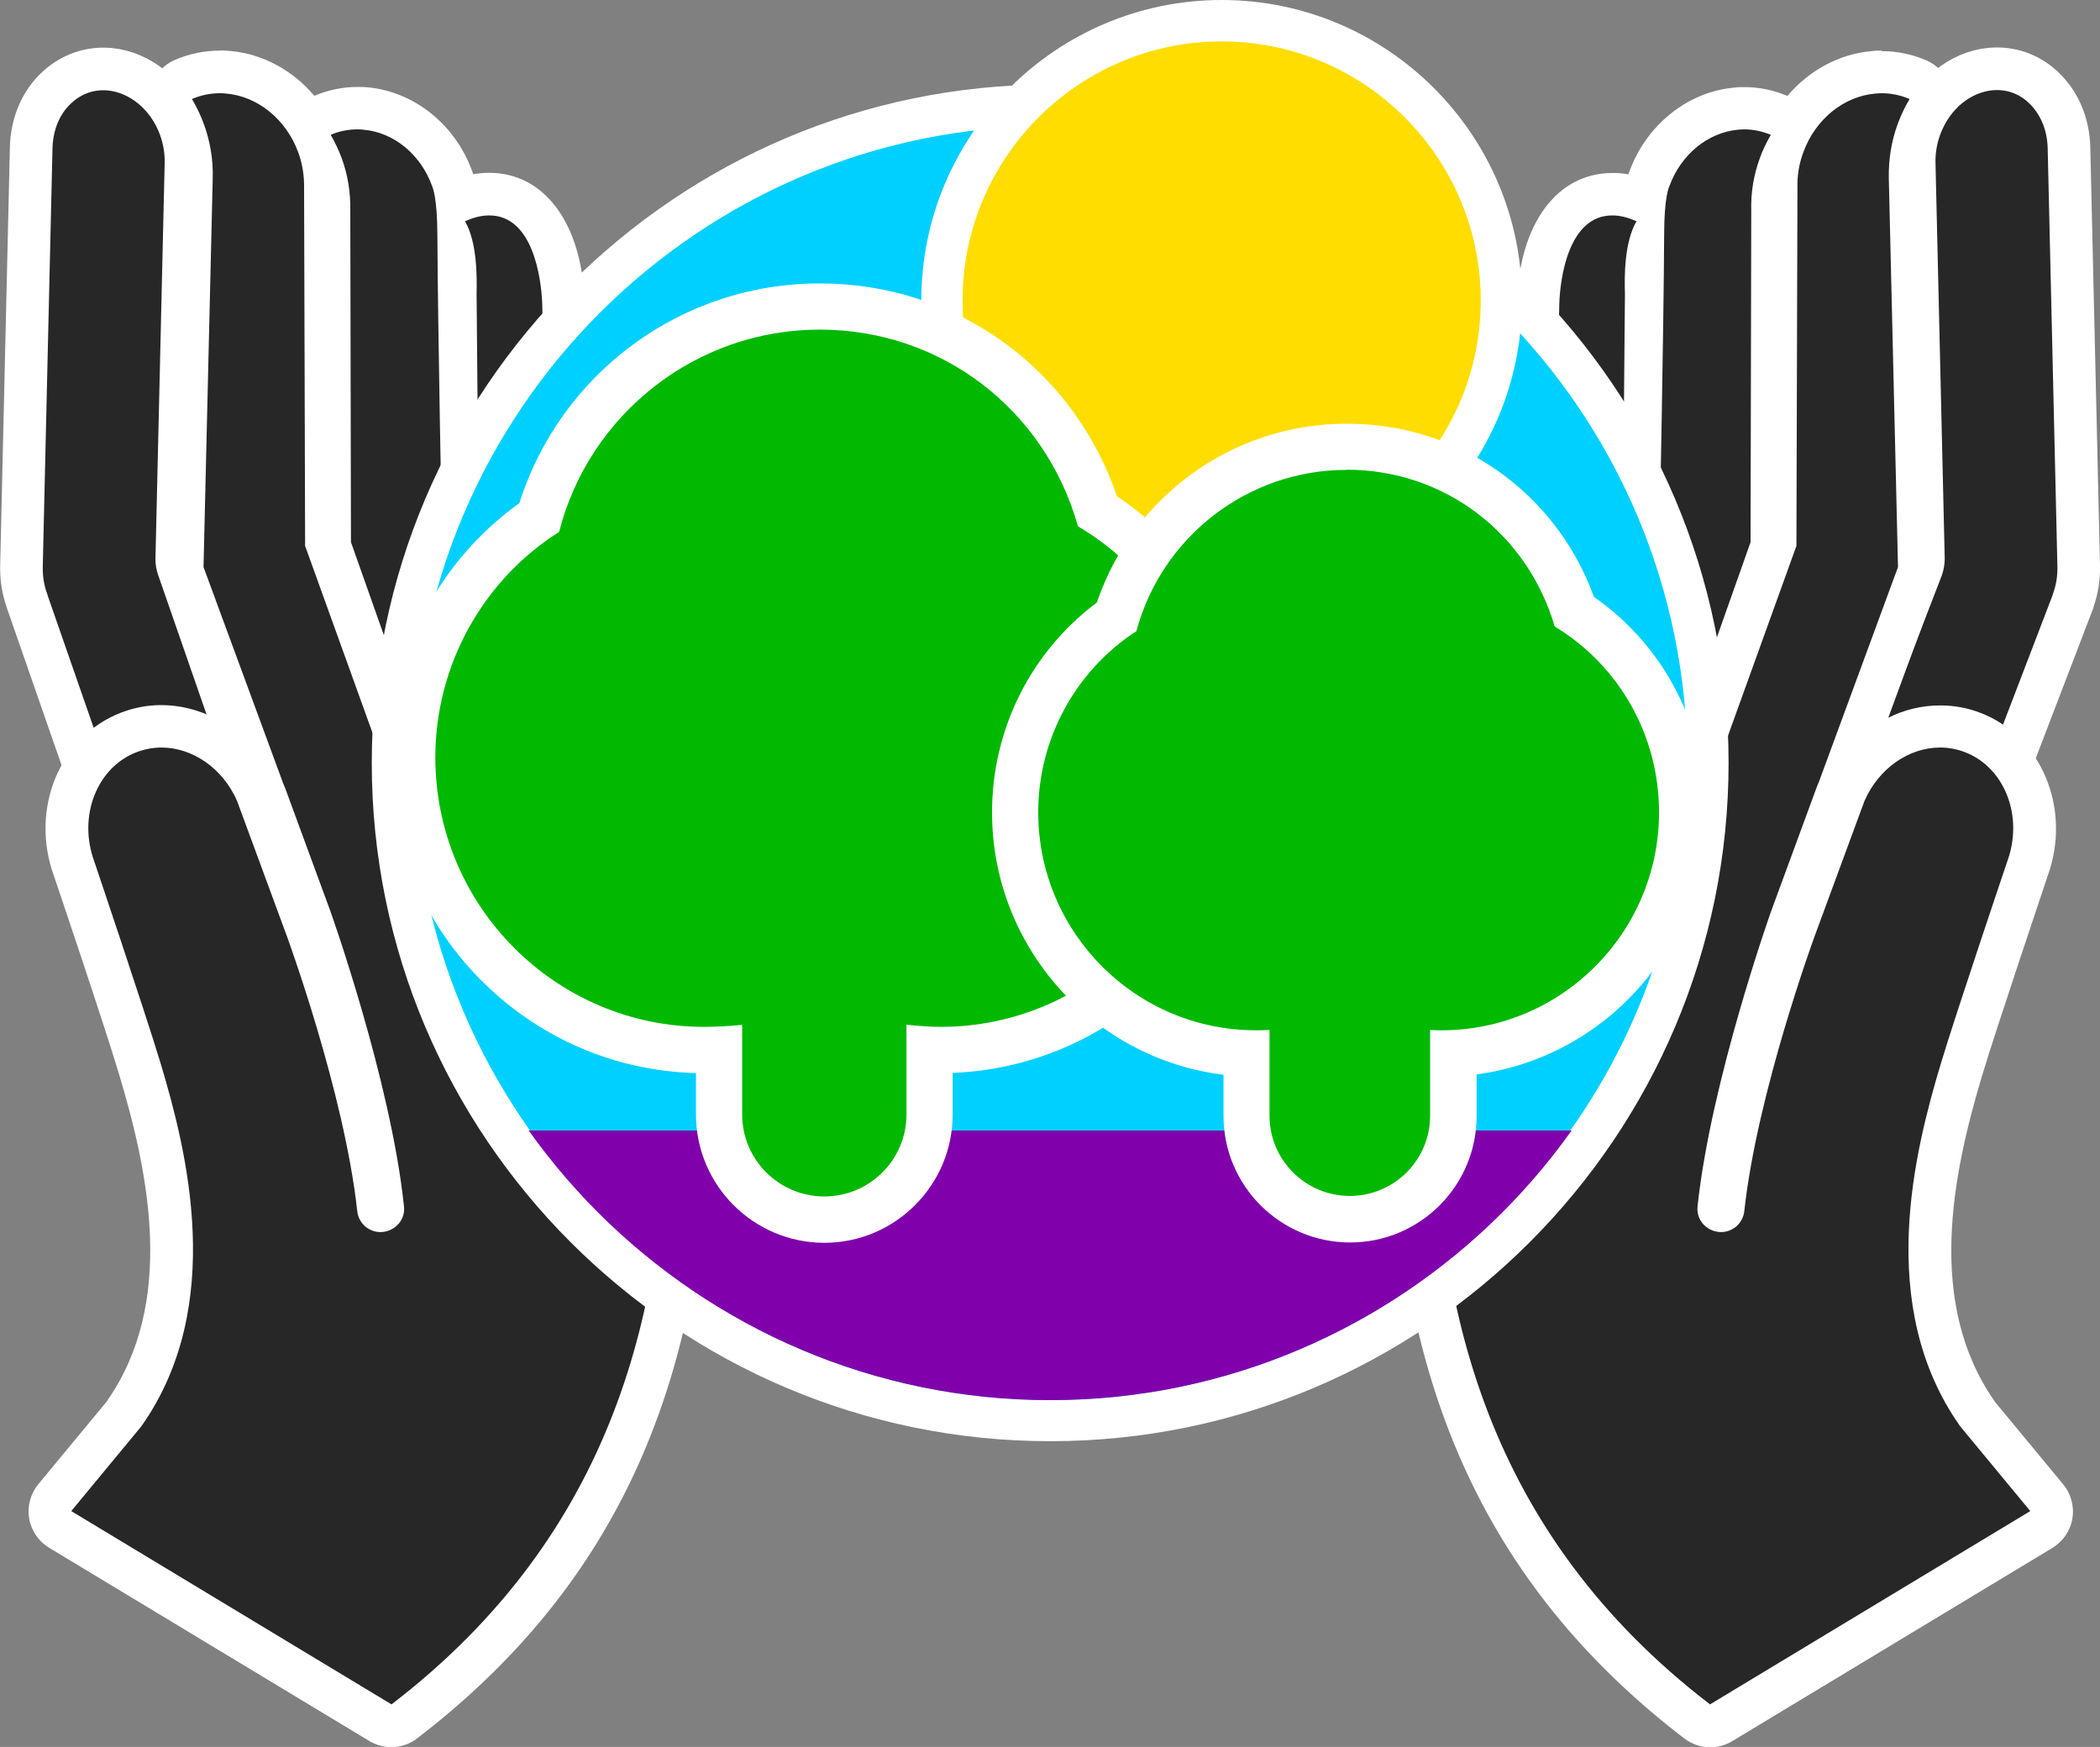
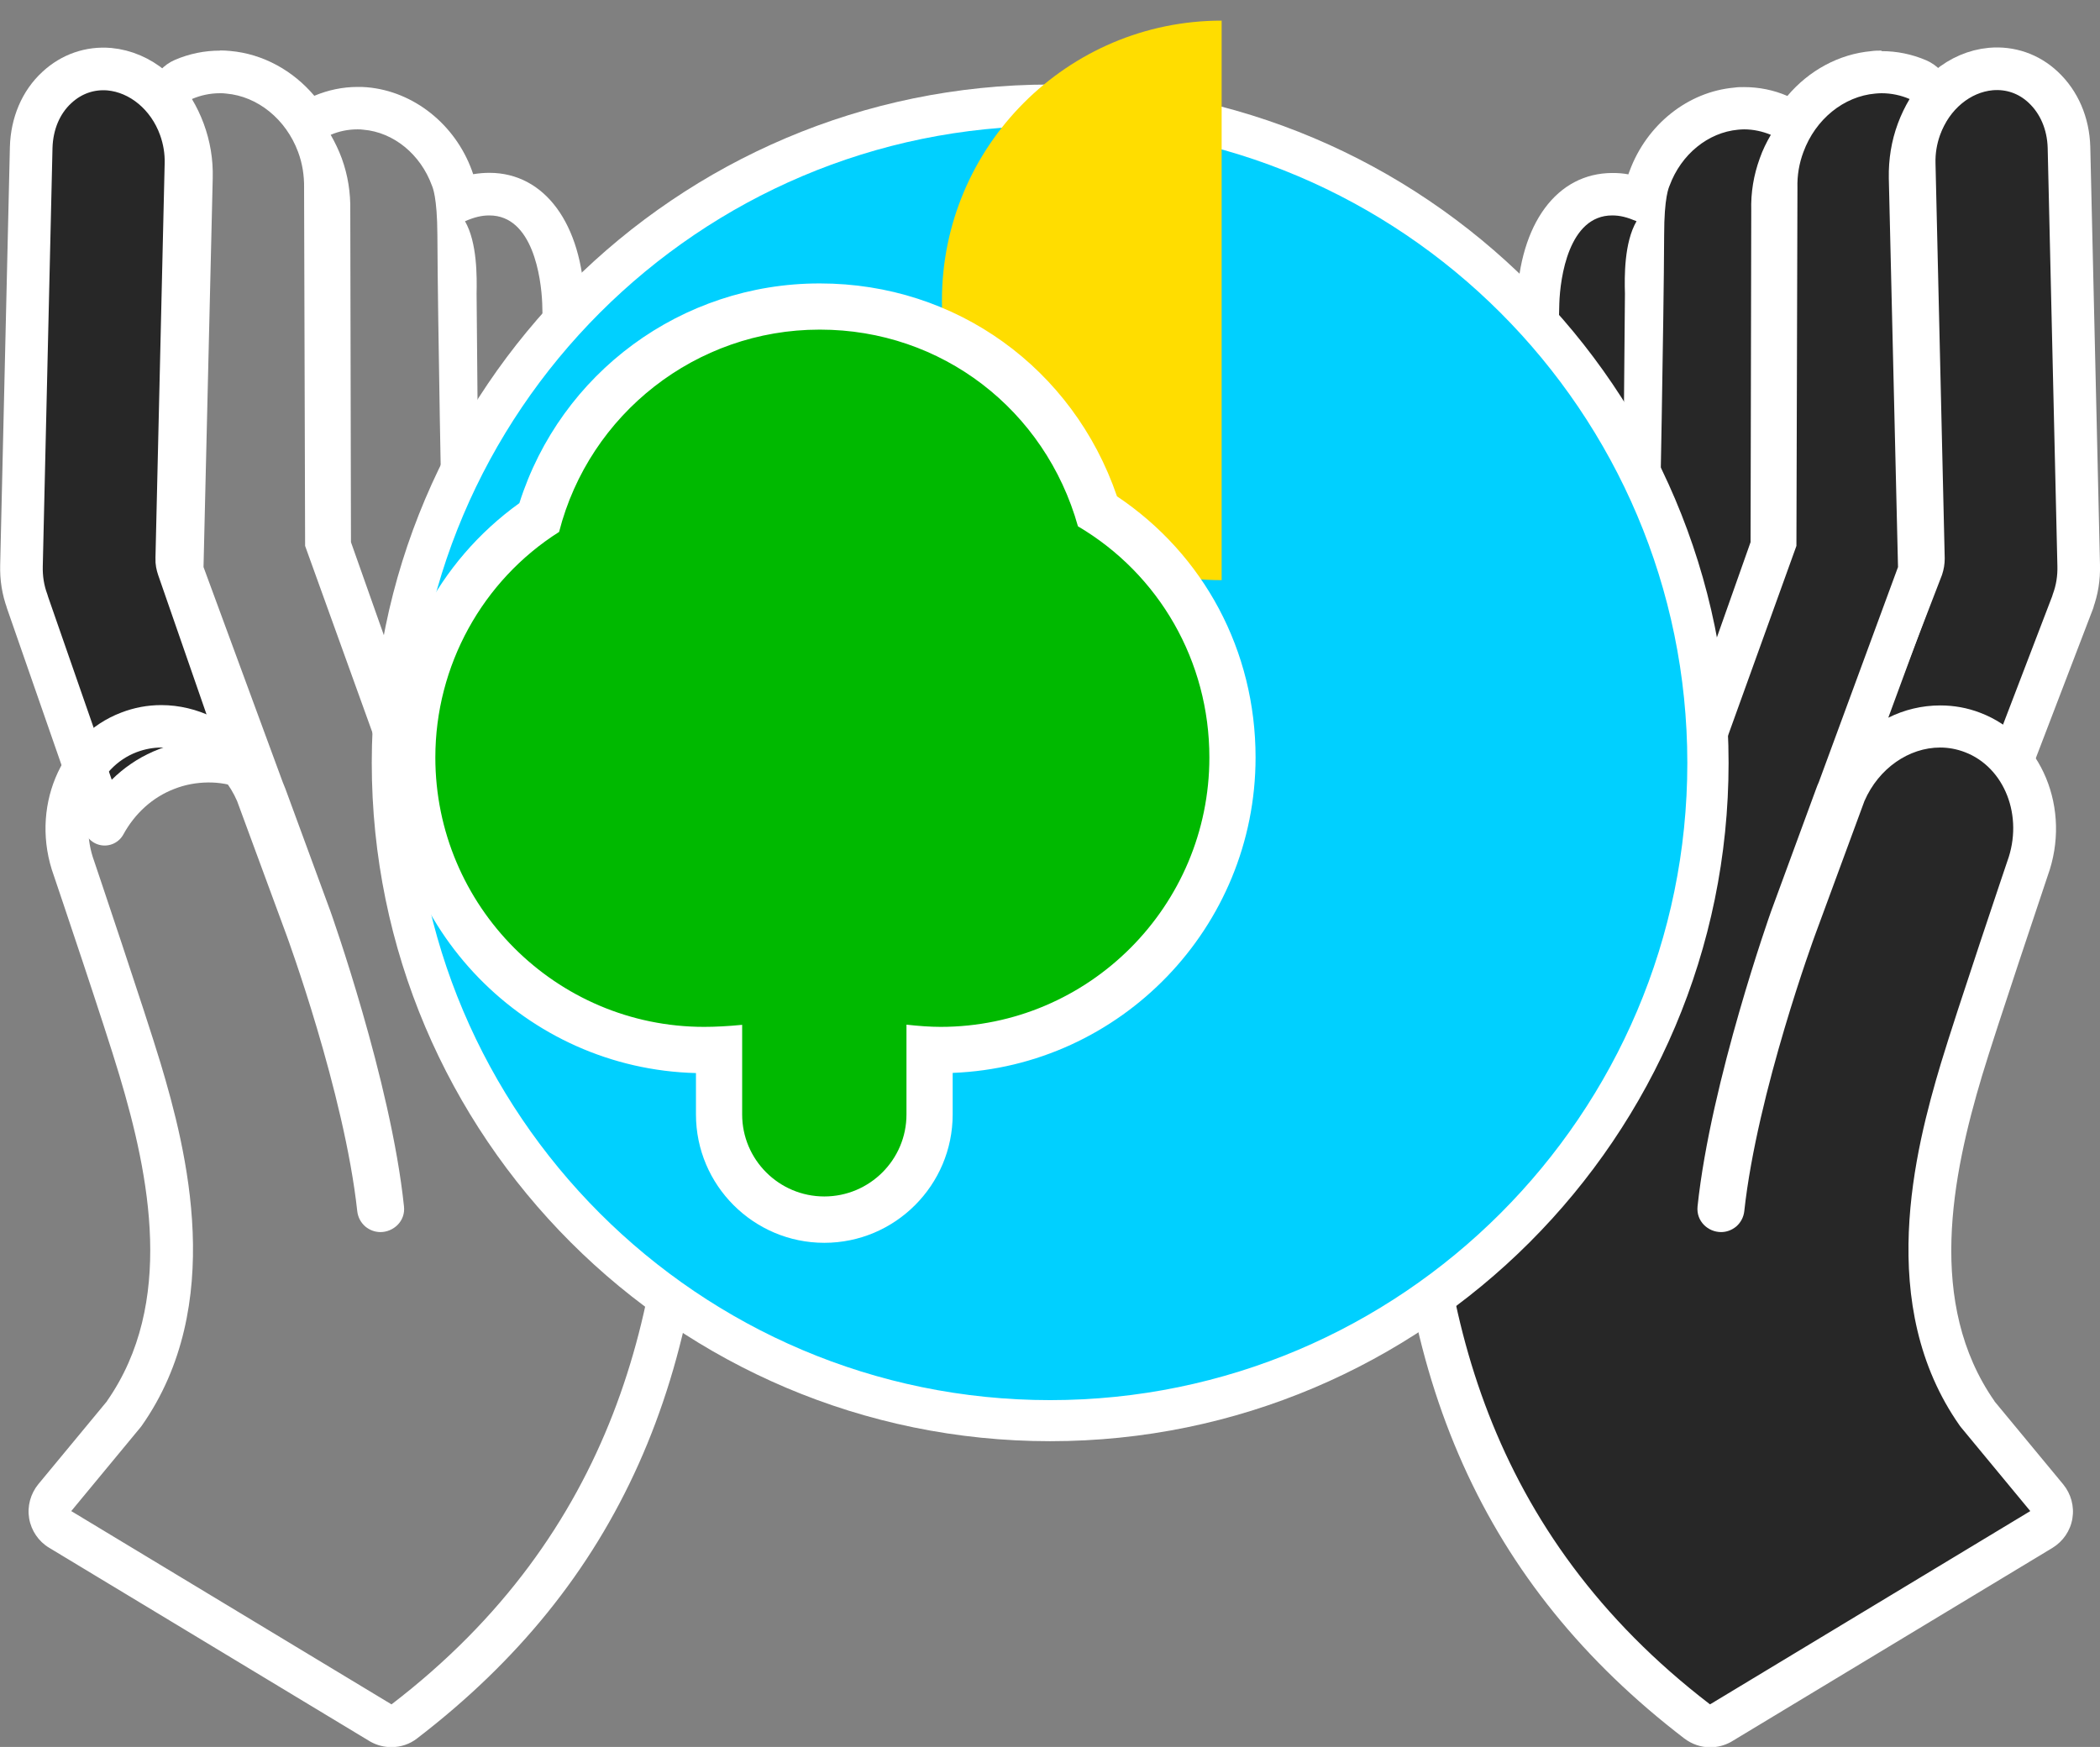
<svg xmlns="http://www.w3.org/2000/svg" id="Layer_2" viewBox="0 0 123.2 102.5">
  <rect x="0" y="0" width="123.2" height="102.5" fill="#808080" stroke="none" />
  <defs>
    <style>.cls-1{stroke:#fff;stroke-linecap:round;stroke-linejoin:round;stroke-width:2.5px;}.cls-1,.cls-2{fill:#272727;fill-rule:evenodd;}.cls-3{clip-path:url(#clippath);}.cls-4{fill:none;}.cls-4,.cls-2,.cls-5,.cls-6,.cls-7,.cls-8,.cls-9{stroke-width:0px;}.cls-5{fill:#8000ab;}.cls-6{fill:#fff;}.cls-7{fill:#fd0;}.cls-8{fill:#00d0ff;}.cls-9{fill:#00b900;}</style>
    <clipPath id="clippath">
      <path class="cls-4" d="m99.14,44.61c0,20.7-16.84,37.54-37.53,37.54s-37.53-16.84-37.53-37.54l-.7-42.09h75.07l.7,42.09Z" />
    </clipPath>
  </defs>
  <g id="Layer_2-2">
    <g id="icon-B-Charitable">
      <path class="cls-1" d="m121.61,35.28c.25-.67.36-1.38.34-2.11l-.57-24.53c-.04-1.4-.58-2.65-1.51-3.52-.85-.8-1.94-1.17-3.08-1.07-1.83.17-3.46,1.52-4.15,3.45-.24.67-.36,1.38-.34,2.11l.54,23.16c0,.19-.03.37-.09.55l-4.59,11.9c.76-.27,1.55-.41,2.35-.4s1.61.14,2.4.46c1.59.61,2.84,1.78,3.64,3.24l5.07-13.24" />
      <path class="cls-2" d="m100.34,101.25c-.27,0-.54-.09-.76-.26-11.4-8.75-16.69-20.58-16.63-37.23.03-8.1,1.03-14.52,3.16-20.2,1.45-3.87,3.55-9.87,3.95-11.02.01-1.68.11-12.4.19-14.79.1-3.08,1.3-6.37,4.34-6.37.63,0,1.18.13,1.9.43.1-.85.24-1.21.3-1.37.84-2.28,2.83-3.88,5.09-4.08.15-.01.3-.02.45-.02.71,0,1.4.14,2.06.43.32.14.57.4.69.73,1.03-1.85,2.84-3.09,4.83-3.27.16-.01.31-.02.47-.02.73,0,1.45.15,2.14.44.33.14.58.42.7.76.11.34.07.71-.11,1.02-.25.42-.44.83-.59,1.24-.32.88-.47,1.81-.45,2.75l.54,22.81c0,.16-.02.31-.08.46l-4.65,12.63s-.04.1-.05.12c-.03.07-.07.15-.09.23l-2.66,7.23c-.03.08-3.49,9.87-4.24,16.99.05.11.1.13.14.13l1.36.03-1.24-.14c.77-7.06,4.08-16.11,4.22-16.5l2.9-7.87c1.05-2.43,3.24-3.96,5.61-3.96.65,0,1.29.12,1.9.35,2.98,1.13,4.42,4.73,3.21,8.01-.02.06-2.99,8.84-3.87,11.76-1.85,6.16-3.41,14.03.93,20.21l4.08,4.92c.23.28.33.65.27,1.01s-.27.67-.59.86l-18.72,11.3s-.09.05-.11.06c-.19.1-.4.16-.6.16Zm3.89-90.9c-.17.65-.25,1.31-.23,1.99l-.04,19.49c0,.14-.02.28-.07.41l-5.38,15.22,5.65-15.64.06-20.7s0,.03,0,.07c0-.04,0-.09,0-.13,0-.23,0-.47.02-.7Z" />
      <path class="cls-6" d="m110.39,5.47c.57,0,1.13.12,1.64.34-.27.45-.5.93-.69,1.44-.38,1.03-.55,2.1-.53,3.21l.54,22.81-4.65,12.63c-.05.12-.11.24-.15.37l-2.65,7.21s-3.53,9.93-4.31,17.3c-.09.88.62,1.51,1.38,1.51.3,0,.61-.1.88-.32h0c.27-.23.44-.55.48-.9.76-6.99,4.15-16.2,4.15-16.2l2.9-7.87c.84-1.93,2.62-3.14,4.44-3.14.49,0,.98.09,1.45.27,2.34.89,3.46,3.77,2.49,6.41,0,0-2.99,8.85-3.89,11.84-1.53,5.1-3.87,14.21,1.11,21.28.02.03.05.06.07.09l4.06,4.91-18.72,11.3-.07.04h0s0,0,0,0c-13.08-10.03-16.18-23.34-16.14-36.23.02-6.46.66-13.31,3.08-19.76,1.62-4.33,4.03-11.24,4.03-11.24,0,0,.1-12.41.19-14.97.05-1.5.55-5.16,3.1-5.16h0c.46,0,.86.1,1.43.34-.73,1.25-.71,3.27-.68,4.25l-.12,13.58-4.71,13.17c-.2.57.06,1.2.6,1.45.16.08.33.11.5.11.48,0,.94-.3,1.11-.78l4.65-13.23s.25-12.76.27-17.74c0-2.24.28-2.8.32-2.9.68-1.84,2.26-3.12,4.02-3.28.12-.01.23-.02.35-.02.55,0,1.08.12,1.57.32-.25.43-.48.89-.65,1.38-.36.99-.53,2.01-.5,3.07l-.04,19.45-5.38,15.22c-.21.59.05,1.25.61,1.53h0c.18.09.38.14.57.14.51,0,1-.31,1.18-.83l5.71-15.84.06-20.9s0-.08,0-.11c-.02-.73.1-1.43.35-2.1.71-1.93,2.37-3.27,4.22-3.43.12-.01.24-.02.36-.02m0-2.5c-.19,0-.39,0-.59.03-1.91.17-3.67,1.14-4.93,2.63-.81-.35-1.67-.52-2.54-.52-.19,0-.38,0-.57.03-2.72.24-5.14,2.16-6.15,4.9-.02.06-.05.12-.07.19-.31-.06-.61-.08-.93-.08-3.26,0-5.45,2.97-5.61,7.58-.08,2.33-.17,12.41-.19,14.62-.53,1.52-2.5,7.12-3.87,10.8-2.18,5.82-3.21,12.37-3.24,20.63-.06,17.07,5.38,29.22,17.12,38.22.45.34.98.52,1.52.52.41,0,.82-.1,1.19-.3l.07-.04s.07-.04.1-.06l18.72-11.3c.62-.38,1.05-1,1.17-1.72s-.08-1.45-.54-2.01l-4.03-4.87h0s0-.01,0-.01c-4-5.73-2.49-13.21-.73-19.09.85-2.83,3.67-11.17,3.85-11.73,1.42-3.91-.35-8.2-3.96-9.57-.75-.29-1.54-.43-2.34-.43-1.07,0-2.11.25-3.05.72l2.92-7.94c.11-.3.16-.61.15-.92l-.54-22.81c-.02-.8.11-1.55.38-2.3.12-.34.29-.68.49-1.03.36-.62.44-1.36.22-2.05-.22-.68-.73-1.23-1.39-1.52-.84-.36-1.72-.54-2.63-.54h0Z" />
      <path class="cls-1" d="m1.59,35.28l4.55,13.08c.8-1.46,2.05-2.63,3.64-3.24.79-.31,1.6-.45,2.4-.46s1.59.13,2.35.4l-4.07-11.73c-.06-.18-.1-.36-.09-.55l.54-23.16c.02-.73-.1-1.44-.34-2.11-.69-1.93-2.33-3.28-4.15-3.45-1.14-.1-2.23.28-3.08,1.07-.94.86-1.47,2.12-1.51,3.52l-.57,24.53c-.02.73.09,1.44.34,2.11" />
-       <path class="cls-2" d="m22.96,101.25c-.21,0-.41-.05-.6-.15l-.07-.04-18.76-11.33c-.31-.19-.53-.5-.59-.86s.04-.73.27-1.01l4.06-4.91c4.36-6.19,2.79-14.06.94-20.22-.88-2.93-3.85-11.71-3.88-11.8-1.2-3.25.25-6.84,3.23-7.98.61-.23,1.25-.35,1.9-.35,2.37,0,4.56,1.53,5.58,3.89l2.92,7.94c.14.38,3.45,9.44,4.22,16.5l.12.11s.09-.02.12-.05c-.73-7.21-4.19-16.99-4.22-17.09l-2.65-7.2c-.03-.09-.06-.16-.09-.22,0,0-.04-.09-.04-.1l-4.67-12.68c-.05-.15-.08-.3-.08-.46l.54-22.81c.02-.94-.13-1.87-.45-2.75-.15-.41-.35-.82-.59-1.24-.18-.31-.22-.68-.11-1.02s.37-.62.7-.76c.68-.29,1.4-.44,2.14-.44.16,0,.31,0,.47.02,2,.17,3.8,1.42,4.83,3.27.12-.33.36-.59.69-.73.66-.28,1.35-.43,2.06-.43.15,0,.3,0,.46.02,2.25.2,4.25,1.8,5.09,4.09.06.15.2.51.3,1.36.71-.3,1.26-.43,1.88-.43,3.06,0,4.25,3.29,4.36,6.37.08,2.39.18,13.11.19,14.79.4,1.15,2.5,7.15,3.95,11.02,2.13,5.67,3.13,12.09,3.16,20.2.06,16.65-5.23,28.48-16.63,37.23-.22.17-.49.26-.76.26Zm1.83-53.79l-5.37-15.22c-.05-.13-.07-.27-.07-.41l-.04-19.45c.02-.7-.06-1.37-.23-2.02.02.23.02.46.02.7l.06,20.77,5.64,15.64Z" />
      <path class="cls-6" d="m12.91,5.47c.12,0,.24,0,.36.02,1.85.16,3.51,1.51,4.22,3.43.25.67.36,1.38.35,2.1,0,.04,0,.08,0,.11l.06,20.9,5.71,15.84c.19.52.67.83,1.18.83.19,0,.39-.04.57-.14.56-.29.82-.94.61-1.53l-5.38-15.22-.04-19.45c.02-1.06-.14-2.08-.5-3.07-.18-.49-.4-.94-.65-1.38.49-.21,1.02-.32,1.57-.32.11,0,.23,0,.35.02,1.77.15,3.35,1.44,4.02,3.28.04.1.31.67.32,2.9.02,4.99.27,17.74.27,17.74l4.65,13.23c.17.49.63.78,1.11.78.17,0,.34-.04.5-.11.55-.26.81-.89.6-1.45l-4.71-13.17-.12-13.58c.02-.98.04-3-.68-4.25.56-.24.97-.34,1.43-.34h0c2.55,0,3.04,3.66,3.1,5.16.09,2.56.19,14.97.19,14.97,0,0,2.41,6.91,4.03,11.24,2.42,6.45,3.06,13.3,3.08,19.76.04,12.89-3.06,26.2-16.14,36.23h0s0,0,0,0l-.07-.04-18.72-11.3,4.06-4.91s.05-.06.07-.09c4.97-7.07,2.64-16.18,1.11-21.28-.9-2.98-3.89-11.84-3.89-11.84-.97-2.64.15-5.52,2.49-6.41.48-.18.97-.27,1.45-.27,1.82,0,3.6,1.21,4.44,3.14l2.9,7.87s3.39,9.21,4.15,16.2c.04.35.21.67.48.9h0c.27.22.58.32.88.32.76,0,1.48-.64,1.38-1.51-.77-7.37-4.31-17.3-4.31-17.3l-2.65-7.21c-.05-.13-.1-.25-.15-.37l-4.65-12.63.54-22.81c.03-1.11-.15-2.18-.53-3.21-.19-.51-.42-.99-.69-1.44.51-.22,1.07-.34,1.64-.34m0-2.5h0c-.9,0-1.79.18-2.63.54-.66.28-1.17.83-1.39,1.52-.22.68-.15,1.43.22,2.05.21.35.37.69.5,1.04.27.74.39,1.5.38,2.3l-.54,22.81c0,.31.04.63.15.92l2.92,7.94c-.94-.46-1.98-.72-3.05-.72-.81,0-1.6.15-2.35.44-3.6,1.37-5.37,5.66-3.95,9.57.19.56,3.01,8.9,3.85,11.73,1.76,5.88,3.27,13.36-.73,19.09h0s0,.01,0,.01l-4.03,4.87c-.46.56-.66,1.3-.54,2.01s.55,1.35,1.17,1.72l18.72,11.3s.06.04.1.06l.07.04c.37.2.78.3,1.19.3.54,0,1.08-.17,1.52-.52,11.74-9.01,17.18-21.15,17.12-38.22-.03-8.26-1.06-14.81-3.24-20.63-1.37-3.67-3.34-9.28-3.87-10.8-.02-2.21-.11-12.29-.19-14.62-.16-4.6-2.35-7.58-5.59-7.58-.33,0-.64.03-.95.08-.03-.09-.06-.16-.08-.23-.99-2.7-3.41-4.63-6.14-4.87-.19-.02-.38-.02-.56-.02-.87,0-1.73.18-2.54.52-1.26-1.49-3.02-2.46-4.93-2.63-.19-.02-.39-.03-.58-.03h0Z" />
      <circle class="cls-8" cx="61.61" cy="44.77" r="38.59" />
      <path class="cls-6" d="m61.61,7.39c20.61,0,37.38,16.77,37.38,37.38s-16.77,37.38-37.38,37.38-37.38-16.77-37.38-37.38S41,7.39,61.61,7.39m0-2.43c-21.95,0-39.8,17.86-39.8,39.8s17.85,39.8,39.8,39.8,39.8-17.86,39.8-39.8S83.55,4.97,61.61,4.97h0Z" />
      <g class="cls-3">
-         <path class="cls-5" d="m94.31,66.33s-12.55,17.36-33,17.36-32.38-17.36-32.38-17.36h65.38Z" />
-       </g>
-       <path class="cls-7" d="m71.67,34.04c-9.05,0-16.41-7.36-16.41-16.41S62.62,1.21,71.67,1.21s16.41,7.36,16.41,16.41-7.36,16.41-16.41,16.41" />
-       <path class="cls-6" d="m71.67,35.25c-9.72,0-17.62-7.91-17.62-17.62S61.95,0,71.67,0s17.62,7.91,17.62,17.62-7.91,17.62-17.62,17.62Zm0-32.82c-8.38,0-15.2,6.82-15.2,15.2s6.82,15.2,15.2,15.2,15.2-6.82,15.2-15.2-6.82-15.2-15.2-15.2Z" />
+         </g>
+       <path class="cls-7" d="m71.67,34.04c-9.05,0-16.41-7.36-16.41-16.41S62.62,1.21,71.67,1.21" />
      <path class="cls-9" d="m48.37,71.56c-3.41,0-6.18-2.77-6.18-6.17v-3.8c-.3.01-.6.02-.88.02-9.44,0-17.13-7.7-17.13-17.16,0-5.69,2.77-10.91,7.45-14.08,2.11-7.31,8.79-12.37,16.44-12.37s14.05,4.8,16.31,12.01c4.97,3.14,7.92,8.5,7.92,14.45,0,9.46-7.68,17.16-17.12,17.16-.2,0-.42,0-.64-.02v3.8c0,3.4-2.77,6.17-6.17,6.17Z" />
      <path class="cls-6" d="m48.11,19.34c7.13,0,13.21,4.7,15.13,11.54,4.78,2.82,7.71,7.93,7.71,13.56,0,8.72-7.07,15.81-15.77,15.81-.59,0-1.29-.05-2-.13v5.27c0,2.65-2.16,4.81-4.82,4.81s-4.82-2.16-4.82-4.81v-5.26c-.8.08-1.59.12-2.23.12-8.7,0-15.77-7.09-15.77-15.81,0-5.38,2.76-10.38,7.26-13.23,1.77-6.93,8.05-11.87,15.27-11.87h.04m0-2.71h-.04c-8.09,0-15.18,5.25-17.6,12.89-4.8,3.45-7.64,8.95-7.64,14.93,0,10.05,8.03,18.26,18,18.51v2.43c0,4.15,3.38,7.53,7.53,7.53s7.53-3.38,7.53-7.53v-2.44c9.86-.38,17.77-8.54,17.77-18.51,0-6.25-3.02-11.9-8.13-15.32-2.57-7.51-9.44-12.49-17.42-12.49h0Z" />
-       <path class="cls-9" d="m79.19,71.53c-3.35,0-6.07-2.72-6.07-6.06v-3.67c-7.53-.29-13.58-6.52-13.58-14.14,0-4.6,2.21-8.85,5.95-11.48,1.81-5.9,7.28-9.97,13.48-9.97s11.45,3.87,13.37,9.67c3.97,2.6,6.33,6.97,6.33,11.78,0,7.57-5.96,13.77-13.43,14.13v3.68c0,3.34-2.72,6.06-6.06,6.06Z" />
-       <path class="cls-6" d="m79.02,27.56c5.72,0,10.59,3.74,12.19,9.2,3.79,2.29,6.12,6.4,6.12,10.9,0,7.05-5.72,12.79-12.76,12.79-.22,0-.44,0-.67-.02v5.04c0,2.59-2.11,4.7-4.71,4.7s-4.71-2.11-4.71-4.7v-5.04c-.3.02-.58.02-.81.02-7.04,0-12.76-5.74-12.76-12.79,0-4.31,2.19-8.31,5.76-10.63,1.48-5.53,6.53-9.46,12.32-9.46h.04m0-2.71h-.04c-6.65,0-12.53,4.26-14.64,10.49-3.87,2.9-6.15,7.43-6.15,12.32,0,7.9,5.94,14.45,13.58,15.39v2.42c0,4.09,3.33,7.42,7.43,7.42s7.42-3.33,7.42-7.42v-2.44c7.57-1.01,13.43-7.51,13.43-15.37,0-5.11-2.43-9.77-6.55-12.65-2.22-6.12-7.92-10.16-14.47-10.16h0Z" />
    </g>
  </g>
</svg>